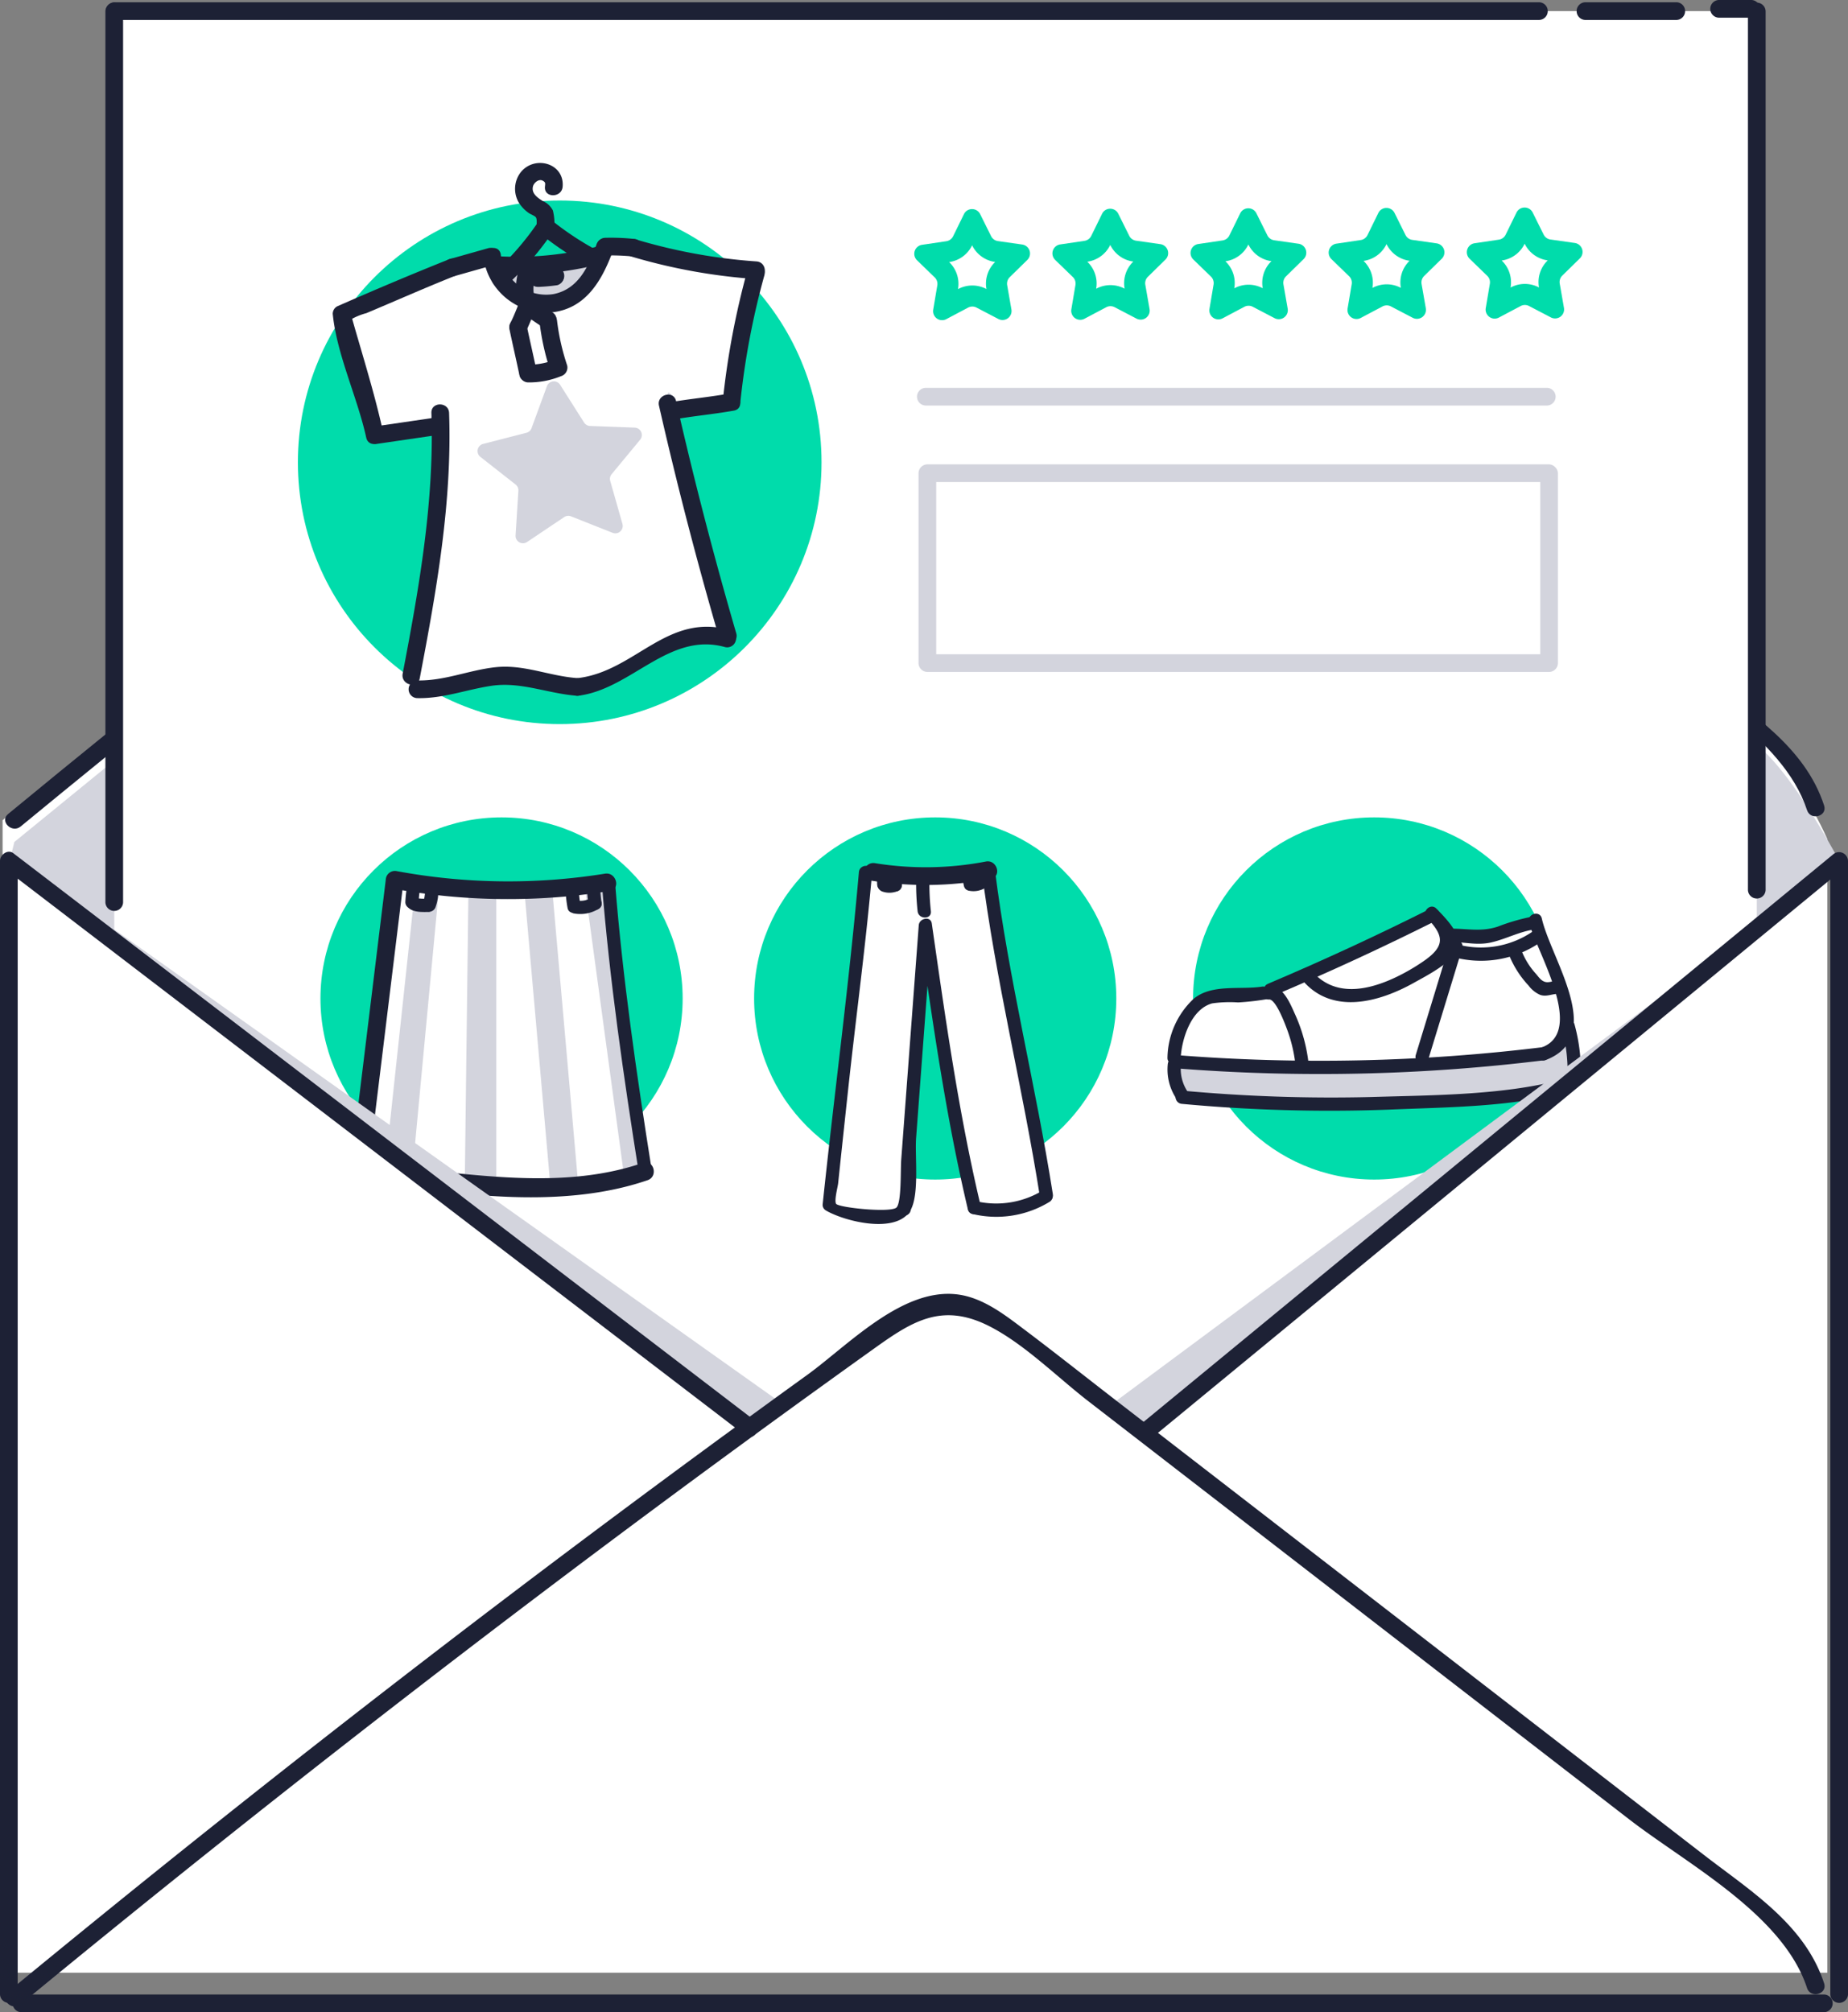
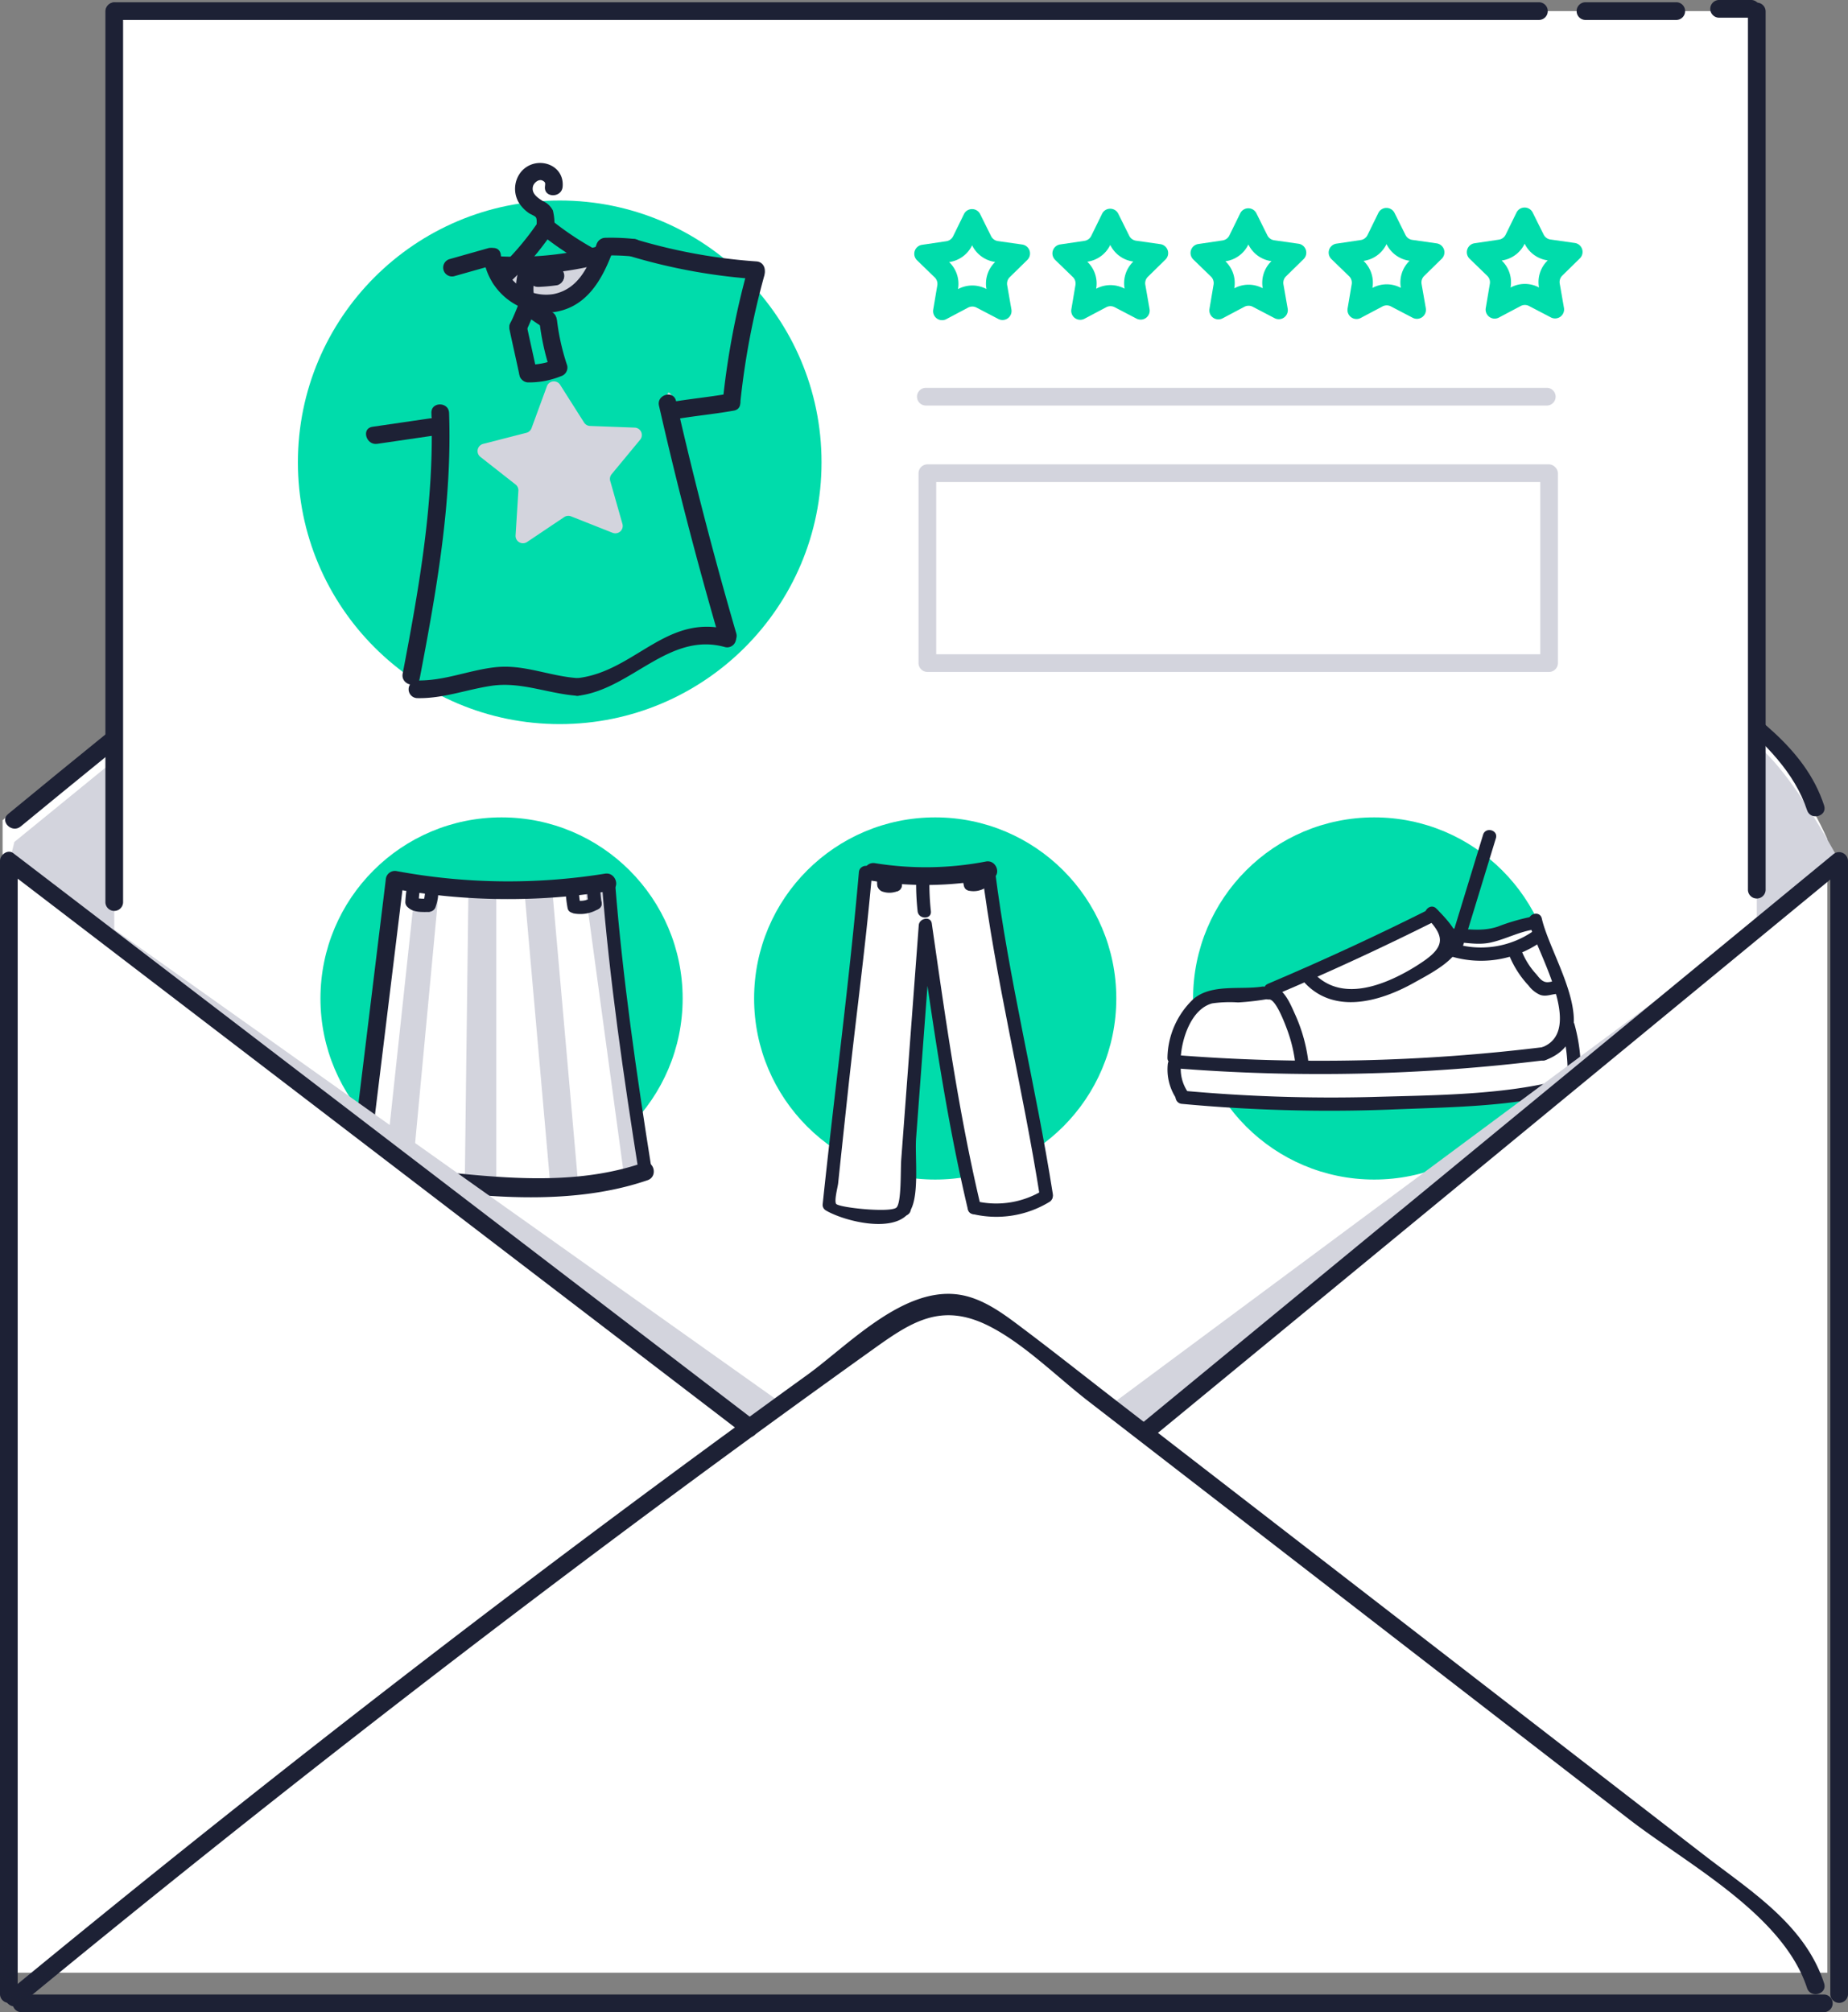
<svg xmlns="http://www.w3.org/2000/svg" width="208.959" height="227.537" viewBox="0 0 208.959 227.537">
  <rect x="0" y="0" width="208.959" height="227.537" fill="#808080" stroke="none" />
  <defs>
    <clipPath id="a" transform="translate(-5.062 -5.279)">
      <path fill="none" d="M33.989 124.467l37.113 28.032h81.484l34.157-28.032v-29.3H32.317l1.672 29.3z" />
    </clipPath>
  </defs>
  <g style="isolation:isolate">
    <path d="M14.643 81.047L.292 92.754v130.32h206.334V94.888s-7.954-18.253-16.617-15.076-175.365 1.236-175.365 1.236z" fill="#fff" />
    <path d="M195.5 83.501v22.427l.052 1.624 12.406-10.211s-8.548-16.315-12.459-13.841zM15.976 83.501L1.625 95.208 1 97.751l15.173 11.971-.197-26.221z" fill="#d3d4dd" />
    <path d="M2.332 93.462Q39.91 62.512 79.114 33.616q9.634-7.092 19.363-14.054c4.452-3.186 7.898-5.636 13.508-2.724 3.943 2.047 7.57 5.709 11.095 8.435l39.169 30.284 21.935 16.959c6.579 5.087 17.42 10.765 20.145 19.101.398 1.218 2.33.697 1.929-.532-2.177-6.661-8.312-10.437-13.609-14.533l-21.935-16.959L126.06 25.07c-3.394-2.624-6.757-5.294-10.184-7.874-2.276-1.714-4.759-3.679-7.693-4.021-6.238-.726-12.334 5.807-16.933 9.129q-22.112 15.969-43.727 32.611Q23.914 73.094.917 92.047c-.994.819.428 2.227 1.414 1.414z" fill="#1d2135" />
    <path fill="#fff" d="M12.918 1.255h185.726v177.264H12.918z" />
    <g clip-path="url(#a)">
      <circle cx="56.712" cy="112.905" r="20.477" fill="#00dcab" />
      <circle cx="105.746" cy="112.905" r="20.477" fill="#00dcab" />
      <circle cx="155.383" cy="112.905" r="20.477" fill="#00dcab" />
      <path d="M98.74 98.397a15.029 15.029 0 0 0 4.292.679c2.107.029 4.539-.162 4.539-.162l3.148-.517h1.124l1.005 7.568 2.312 12.213 1.803 9.117.693 3.817.656 4.016a7.453 7.453 0 0 1-2.814 1.211 21.111 21.111 0 0 1-3.879.38 6.782 6.782 0 0 1-1.453-.164l-1.452-6.543-1.387-7.522-1.228-7.774-1.337-9.234-.768 7.76-.652 8.724-.809 10.816-.276 3.694s-.129.474-.289.576a7.173 7.173 0 0 1-1.876.433 20.849 20.849 0 0 1-4.276-.386 17.734 17.734 0 0 1-2.046-.783l.277-2.722.668-5.271.476-5.444.716-6.562.627-5.6.633-5.385.451-4.709.102-1.994z" fill="#fff" />
      <path d="M111.483 97.419a35.98 35.98 0 0 1-12.543.188c-1.277-.215-1.826 1.74-.539 1.956a38.97 38.97 0 0 0 13.622-.188c1.282-.234.739-2.19-.539-1.956z" fill="#1d2135" />
      <path d="M111.003 98.397c1.565 12.459 4.657 24.644 6.601 37.04.149.951 1.595.547 1.446-.399-1.923-12.263-5-24.317-6.548-36.642-.119-.945-1.62-.957-1.5 0z" fill="#1d2135" />
      <path d="M117.949 134.59a10.118 10.118 0 0 1-7.585 1.241c-.923-.29-1.318 1.158-.399 1.446a11.537 11.537 0 0 0 8.741-1.392c.768-.568.021-1.87-.757-1.295zM102.238 137.469a.75.75 0 0 0 0-1.5.75.75 0 0 0 0 1.5z" fill="#1d2135" />
      <path d="M97.118 98.629c-1.097 12.55-2.79 25.068-4.101 37.601a.737.737 0 0 0 .371.648c2.144 1.255 8.051 2.728 9.585-.059.997-1.811.464-6.125.614-8.131l1.8-24.064-1.473.199c1.538 10.699 3.031 21.403 5.527 31.931.223.939 1.669.541 1.446-.399-2.496-10.527-3.989-21.232-5.527-31.931-.127-.885-1.414-.588-1.473.199l-1.163 15.556-.82 10.96c-.089 1.185.04 4.856-.539 5.408-.655.624-6.617.012-6.836-.435-.205-.417.198-1.884.241-2.295q.565-5.362 1.144-10.722c.881-8.154 1.989-16.299 2.703-24.468.084-.962-1.417-.956-1.5 0zM110.103 98.673q.053.653.168 1.298c.167.949 1.613.547 1.446-.399a9.689 9.689 0 0 1-.114-.899c-.078-.955-1.578-.964-1.5 0z" fill="#1d2135" />
      <path d="M110.616 99.124a.963.963 0 0 1-.633.156c-.94-.216-1.341 1.23-.399 1.446a2.539 2.539 0 0 0 1.789-.307c.86-.438.102-1.733-.757-1.295z" fill="#1d2135" />
      <path d="M108.807 98.914a8.963 8.963 0 0 0 .18 1.241c.206.943 1.653.544 1.446-.399a6.025 6.025 0 0 1-.126-.842c-.073-.957-1.573-.964-1.5 0zM100.514 98.962a11.65 11.65 0 0 0-.022 1.1.75.75 0 0 0 1.5 0 11.647 11.647 0 0 1 .022-1.1c.065-.964-1.435-.96-1.5 0z" fill="#1d2135" />
      <path d="M101.042 99.339a1.131 1.131 0 0 1-.84.04.756.756 0 0 0-.923.524.767.767 0 0 0 .524.923 2.423 2.423 0 0 0 1.638-.04c.915-.296.523-1.745-.399-1.446z" fill="#1d2135" />
      <path d="M99.188 98.999a7.361 7.361 0 0 0-.002 1.046c.066.958 1.566.965 1.5 0a7.361 7.361 0 0 1 .002-1.046c.07-.963-1.43-.959-1.5 0zM103.596 99.305a28.65 28.65 0 0 0 .161 3.733c.103.95 1.604.96 1.5 0a28.65 28.65 0 0 1-.161-3.733.75.75 0 0 0-1.5 0z" fill="#1d2135" />
      <g>
        <path d="M44.633 99.13l-4.167 32.856 6.641.859 9.682.989 7.073-.048s5.668-.662 5.97-.731 3.114-1.069 3.114-1.069l-4.445-32.131-3.114.063-5.022.254-5.298.065-5.947-.66z" fill="#fff" />
        <path d="M49.657 100.257l-3.074 32.799-3.104-.393 3.277-30.493s2.209-.249 2.308-1.228.593-.685.593-.685zM65.387 134.023l-2.963-33.637c-.943.087-1.887.155-2.835.17a2.548 2.548 0 0 1-.312-.016l2.949 33.483zM52.971 100.415l-.418 33.345.526.049.417.038c.316.388.222-.571.272-.035.109 1.166.743-1.198.779-.003a.522.522 0 0 0 .002.071c.015.453.019.249.017-.011a.504.504 0 0 0 .011-.064 7.524 7.524 0 0 1 .513-.073c.342-.036.685-.047 1.029-.05v-33.265zM72.258 132.729c.118-.002.233.006.347.013-.055-.924-.068-1.848-.066-2.788a2.187 2.187 0 0 1 .301-1.146 20.982 20.982 0 0 1-1.194-5.528c-.002-.043.001-.084.002-.125a2.174 2.174 0 0 1-.533-1.021 26.85 26.85 0 0 1-.597-6.232 2.198 2.198 0 0 1 .266-1.089c-.106-.524-.224-1.047-.374-1.568a16.724 16.724 0 0 1-.785-4.298 2.164 2.164 0 0 1 .253-1.107 40.463 40.463 0 0 1-.812-8.026c-.997.025-1.99.1-2.981.196l4.492 33.045a4.852 4.852 0 0 1 1.68-.327z" fill="#d3d4dd" />
        <path d="M68.059 99.937c.875 10.935 2.449 21.779 4.163 32.609.15.951 1.596.547 1.446-.399-1.694-10.698-3.246-21.41-4.11-32.21-.076-.956-1.577-.964-1.5 0z" fill="#1d2135" />
        <path d="M72.689 131.498c-7.752 2.66-16.248 1.693-24.259.837-1.125-.12-6.468-.303-6.58-.405-.222-.202.106.679-.105-.504-.271-1.527.467-3.826.655-5.365l3.246-26.57-1.284.978a72.13 72.13 0 0 0 24.579.281c1.285-.215.74-2.17-.539-1.956a69.056 69.056 0 0 1-23.5-.281 1.037 1.037 0 0 0-1.284.978l-4.014 32.856a1.009 1.009 0 0 0 .745.978c10.424 1.637 22.717 3.616 32.879.13 1.228-.421.7-2.381-.539-1.956z" fill="#1d2135" />
        <path d="M66.355 100.17a20.845 20.845 0 0 0 .197 2.175.754.754 0 0 0 .923.524.77.77 0 0 0 .524-.923 17.056 17.056 0 0 1-.143-1.777c-.032-.963-1.532-.967-1.5 0z" fill="#1d2135" />
        <path d="M66.896 101.499a2.407 2.407 0 0 1-1.664.335.751.751 0 0 0-.399 1.446 3.979 3.979 0 0 0 2.82-.486c.864-.43.105-1.725-.757-1.295z" fill="#1d2135" />
        <path d="M63.954 100.597a13.388 13.388 0 0 0 .223 2.073c.174.948 1.62.546 1.446-.399a10.778 10.778 0 0 1-.169-1.674.75.75 0 0 0-1.5 0zM46.117 99.721a15.393 15.393 0 0 0-.284 2.29.755.755 0 0 0 .75.75.767.767 0 0 0 .75-.75 12.697 12.697 0 0 1 .231-1.892.751.751 0 0 0-1.446-.399z" fill="#1d2135" />
        <path d="M45.956 101.681c-.24 1.467 1.446 1.483 2.474 1.438.962-.042.967-1.542 0-1.5-.245.011-.489.015-.734.003q-.183-.009-.366-.027-.277-.074.053.205v.399l.02-.12c.154-.944-1.291-1.351-1.446-.399z" fill="#1d2135" />
        <path d="M49.255 102.549a5.242 5.242 0 0 0 .298-2.017.75.75 0 0 0-1.5 0 4.058 4.058 0 0 1-.245 1.618.755.755 0 0 0 .524.923.768.768 0 0 0 .923-.524z" fill="#1d2135" />
      </g>
      <g>
        <path d="M143.494 112.27l-5.294.37s-2.282.524-2.408.614-1.867 2.174-1.867 2.174-1.201 3.484-1.171 3.593.302 3.653.302 3.653.186 1.366.58 1.401 8.618.602 8.618.602h12.449s12.284-.546 12.62-.585 9.518-1.261 9.518-1.261 1.174-1.022 1.173-1.365-.662-6.053-.662-6.053-1.147-4.435-1.136-4.396-2.037-4.979-2.037-4.979a7.44 7.44 0 0 0-.425-1.701c-.142 0-3.861.851-3.861.851l-3.312.518-2.855.067-2.065-2.142-17.223 7.973z" fill="#fff" />
-         <path d="M132.883 120.049l17.32.488s17.393-.583 17.525-.694 6.839-.694 6.839-.694l2.647-2.209.799 4.525-1.173 1.365-8.395 1.261-13.742.585-6.897.176-9.611-.381-4.558-.396-.882-2.525z" fill="#d3d4dd" />
        <g fill="#1d2135">
          <path d="M161.685 102.779q-9.031 4.532-18.33 8.473c-.886.376-.122 1.668.757 1.295q9.303-3.942 18.33-8.473c.863-.433.104-1.728-.757-1.295z" />
          <path d="M142.693 111.567c-2.479.383-5.702-.342-7.755 1.403a9.34 9.34 0 0 0-2.928 6.605c-.057.964 1.443.961 1.5 0 .126-2.129 1.175-5.46 3.549-6.113a14.07 14.07 0 0 1 2.937-.108 29.211 29.211 0 0 0 3.096-.342c.951-.147.547-1.593-.399-1.446z" />
          <path d="M132.883 120.799a206.98 206.98 0 0 0 41.684-.9c.944-.121.956-1.623 0-1.5a206.98 206.98 0 0 1-41.684.9c-.963-.073-.958 1.427 0 1.5zM161.358 103.807c1.936 2.01 2.07 3.181-.383 4.876a22.945 22.945 0 0 1-2.752 1.631c-3.195 1.602-7.215 2.627-9.888-.524-.625-.737-1.682.328-1.061 1.061 3.359 3.959 8.685 2.485 12.647.256 1.352-.76 4.471-2.328 4.956-3.942.458-1.524-1.536-3.461-2.459-4.419-.671-.697-1.731.365-1.061 1.061z" />
          <path d="M163.931 108.103a11.819 11.819 0 0 0 10.198-1.519c.795-.538.045-1.838-.757-1.295a10.344 10.344 0 0 1-9.042 1.367c-.925-.283-1.321 1.164-.399 1.446z" />
          <path d="M163.725 106.522c1.678-.064 3.203.431 4.881.048 1.708-.39 3.25-1.261 5.005-1.484.945-.12.957-1.622 0-1.5a22.736 22.736 0 0 0-4.254 1.196c-1.984.651-3.635.163-5.632.239-.962.037-.967 1.537 0 1.5z" />
          <path d="M172.888 104.256c.716 3.139 6.465 12.268 1.48 14.17-.893.341-.505 1.791.399 1.446 6.899-2.632.629-11.362-.432-16.015-.215-.941-1.661-.542-1.446.399zM132.046 120.318a5.921 5.921 0 0 0 .862 3.754c.504.821 1.802.069 1.295-.757a4.586 4.586 0 0 1-.657-2.997c.104-.958-1.397-.951-1.5 0z" />
          <path d="M133.636 124.824a180.141 180.141 0 0 0 23.326.655c6.773-.291 14.021-.272 20.589-2.083a.751.751 0 0 0-.399-1.446c-6.935 1.911-14.883 1.878-22.057 2.098a183.261 183.261 0 0 1-21.459-.724c-.962-.083-.956 1.417 0 1.5z" />
-           <path d="M176.579 116.194a18.731 18.731 0 0 1 .655 5.852c-.043.965 1.458.963 1.5 0a20.082 20.082 0 0 0-.709-6.251.751.751 0 0 0-1.446.399zM143.494 113.02c.81-.063 1.948 3.134 2.112 3.586a16.615 16.615 0 0 1 .867 3.73c.111.947 1.612.959 1.5 0a18.393 18.393 0 0 0-1.501-5.557c-.546-1.196-1.368-3.384-2.978-3.259-.956.074-.964 1.575 0 1.5zM163.895 106.832l-3.804 12.444c-.283.925 1.165 1.321 1.446.399l3.804-12.444c.283-.925-1.165-1.321-1.446-.399zM170.681 108.102a11.106 11.106 0 0 0 2.159 3.344 3.254 3.254 0 0 0 1.306 1.051c.689.24 1.268-.084 1.957-.11.962-.037.967-1.537 0-1.5-.37.014-.734.168-1.091.179-.633.02-.954-.493-1.316-.921a8.446 8.446 0 0 1-1.568-2.442c-.336-.896-1.786-.508-1.446.399z" />
+           <path d="M176.579 116.194a18.731 18.731 0 0 1 .655 5.852c-.043.965 1.458.963 1.5 0a20.082 20.082 0 0 0-.709-6.251.751.751 0 0 0-1.446.399zM143.494 113.02c.81-.063 1.948 3.134 2.112 3.586a16.615 16.615 0 0 1 .867 3.73c.111.947 1.612.959 1.5 0a18.393 18.393 0 0 0-1.501-5.557c-.546-1.196-1.368-3.384-2.978-3.259-.956.074-.964 1.575 0 1.5zM163.895 106.832c-.283.925 1.165 1.321 1.446.399l3.804-12.444c.283-.925-1.165-1.321-1.446-.399zM170.681 108.102a11.106 11.106 0 0 0 2.159 3.344 3.254 3.254 0 0 0 1.306 1.051c.689.24 1.268-.084 1.957-.11.962-.037.967-1.537 0-1.5-.37.014-.734.168-1.091.179-.633.02-.954-.493-1.316-.921a8.446 8.446 0 0 1-1.568-2.442c-.336-.896-1.786-.508-1.446.399z" />
        </g>
      </g>
    </g>
    <path style="mix-blend-mode:multiply" fill="#d3d4dd" d="M12.918 105.101l74.802 53.105-3.641 2.639-73.802-55.744h2.641zM126.223 158.406l71.827-53.305h.649l-68.381 56.602-4.095-3.297z" />
    <circle cx="63.289" cy="52.277" r="29.604" fill="#00dcab" />
-     <path d="M72.578 28.012l12.892 2.846-2.755 14.588-6.917 1.046 6.456 25.717s-4.034-.54-5.377 0-8.456 4.232-8.456 4.232a10.924 10.924 0 0 1-6.381.719c-3.369-.73-4.237-.81-4.237-.81l-6.72.81-3.924.783-.662-2.547s3.401-16.633 3.355-19.929-.014-7.17-.014-7.17l-7.461.928s-5.053-14.293-4.341-14.051S54 29.301 54 29.301l1.659-.272 1.825 1.608 9.553-1.616 1.985-1.379z" fill="#fff" />
    <path d="M67.895 28.822s-8.749 2.161-12.053 1.137l.748 1.581 1.902 1.876 2.307.903 3.148-.398 2.422-1.868zM59.597 61.289l4.199-2.818a.836.836 0 0 1 .773-.083l4.702 1.862a.836.836 0 0 0 1.111-1.005l-1.382-4.864a.836.836 0 0 1 .16-.761l3.224-3.897a.836.836 0 0 0-.613-1.368l-5.054-.189a.836.836 0 0 1-.674-.387l-2.71-4.27a.836.836 0 0 0-1.49.16l-1.741 4.748a.836.836 0 0 1-.577.522l-4.898 1.258a.836.836 0 0 0-.308 1.467l3.978 3.123a.836.836 0 0 1 .318.71l-.318 5.047a.836.836 0 0 0 1.3.746zM49.837 48.297s-.272-4.862-1.382.176M75.805 46.501s-1.198-4.616 1.073-.189" fill="#d3d4dd" />
    <path d="M67.457 27.624c-.891 2.458-2.032 5.072-4.871 5.631a5.165 5.165 0 0 1-5.963-4.492c-.218-1.266-2.145-.729-1.929.532a7.196 7.196 0 0 0 7.664 6.032c3.978-.419 5.79-3.761 7.026-7.171.439-1.212-1.493-1.734-1.929-.532z" fill="#1d2135" />
    <path d="M55.232 28.056l-4.415 1.249a1.001 1.001 0 0 0 .532 1.929l4.415-1.249a1.001 1.001 0 0 0-.532-1.929zM71.645 27.012a25.021 25.021 0 0 0-3.224-.122 1.001 1.001 0 0 0 0 2 25.021 25.021 0 0 1 3.224.122 1.007 1.007 0 0 0 1-1 1.022 1.022 0 0 0-1-1z" fill="#1d2135" />
-     <path d="M50.817 29.305c-4.258 1.699-8.501 3.493-12.697 5.339a.963.963 0 0 0-.495.864c.461 4.609 2.788 9.418 3.787 13.984.275 1.257 2.203.725 1.929-.532-.783-3.582-1.83-7.081-2.854-10.599q-.389-1.319-.759-2.643-.229-.69-.143.459a7.344 7.344 0 0 1 1.84-.766c3.309-1.389 6.592-2.847 9.925-4.177 1.181-.471.666-2.406-.532-1.929z" fill="#1d2135" />
    <path d="M49.098 47.24c-2.332.325-4.657.696-6.988 1.021-1.269.177-.729 2.104.532 1.929 2.332-.325 4.656-.696 6.988-1.021 1.269-.177.729-2.104-.532-1.929z" fill="#1d2135" />
    <path d="M48.779 46.697c.348 9.944-1.388 19.748-3.247 29.478-.24 1.258 1.687 1.796 1.929.532 1.891-9.897 3.672-19.894 3.319-30.01-.045-1.283-2.045-1.289-2 0zM74.513 45.87q3.019 13.266 6.823 26.325a1.001 1.001 0 0 0 1.929-.532q-3.805-13.063-6.823-26.325c-.285-1.254-2.214-.724-1.929.532z" fill="#1d2135" />
    <path d="M82.52 71.245c-7.091-1.991-10.655 4.607-17.104 5.423-1.26.159-1.276 2.161 0 2 5.991-.758 10.232-7.274 16.572-5.494a1.001 1.001 0 0 0 .532-1.929z" fill="#1d2135" />
    <path d="M65.208 76.672c-3.151-.239-5.997-1.572-9.193-1.223-3.017.33-5.775 1.567-8.856 1.494a1.001 1.001 0 0 0 0 2c2.934.069 5.535-.962 8.398-1.391 3.321-.498 6.366.871 9.65 1.12 1.284.098 1.277-1.903 0-2zM85.521 29.56a62.592 62.592 0 0 1-13.609-2.482 1.001 1.001 0 0 0-.532 1.929 64.913 64.913 0 0 0 14.141 2.553c1.286.069 1.282-1.931 0-2z" fill="#1d2135" />
    <path d="M84.505 30.593a90.532 90.532 0 0 0-2.79 14.874c-.154 1.275 1.847 1.264 2 0a87.32 87.32 0 0 1 2.719-14.343 1.001 1.001 0 0 0-1.929-.532z" fill="#1d2135" />
    <path d="M82.449 44.503c-2.295.413-4.621.613-6.917 1.025-1.265.227-.729 2.155.532 1.929 2.295-.413 4.621-.613 6.917-1.025 1.265-.227.729-2.155-.532-1.929zM67.629 27.857a36.46 36.46 0 0 1-11.538 1.106c-1.285-.079-1.281 1.921 0 2a38.211 38.211 0 0 0 12.07-1.178 1.001 1.001 0 0 0-.532-1.929z" fill="#1d2135" />
    <path d="M61.609 30.075a3.22 3.22 0 0 0 .337 1.629 1.008 1.008 0 0 0 1.368.359 1.023 1.023 0 0 0 .359-1.368 1.201 1.201 0 0 1-.064-.62 1.009 1.009 0 0 0-1-1 1.02 1.02 0 0 0-1 1z" fill="#1d2135" />
    <path d="M62.48 30.321a15.451 15.451 0 0 1-1.578.122c-1.284.044-1.29 2.044 0 2a20.596 20.596 0 0 0 2.11-.194 1.006 1.006 0 0 0 .698-1.23 1.027 1.027 0 0 0-1.23-.699z" fill="#1d2135" />
    <path d="M61.784 31.147q-.143-.622-.303-1.239a1.001 1.001 0 0 0-1.929.532q.16.618.303 1.239c.289 1.254 2.217.723 1.929-.532z" fill="#1d2135" />
    <path d="M58.989 29.624a7.621 7.621 0 0 0-.337 5.269c.29 1.254 2.218.723 1.929-.532a5.509 5.509 0 0 1 .135-3.728c.585-1.144-1.14-2.157-1.727-1.009z" fill="#1d2135" />
    <path d="M62.447 35.305c-.792-.489-1.534-1.053-2.326-1.542a1.004 1.004 0 0 0-1.368.359c-.338.788-.631 1.598-1.025 2.362-.589 1.142 1.136 2.155 1.727 1.009.394-.764.686-1.573 1.025-2.362l-1.368.359c.792.489 1.534 1.053 2.326 1.542 1.098.678 2.104-1.051 1.009-1.727z" fill="#1d2135" />
    <path d="M60.986 36.247a27.942 27.942 0 0 0 1.214 5.595l.698-1.23a8.171 8.171 0 0 1-3.199.631 1.001 1.001 0 0 0 0 2 9.659 9.659 0 0 0 3.73-.702 1.019 1.019 0 0 0 .699-1.23 25.413 25.413 0 0 1-1.143-5.063c-.153-1.262-2.155-1.277-2 0z" fill="#1d2135" />
    <path d="M60.655 41.852c-.358-1.71-.756-3.412-1.114-5.122-.263-1.259-2.192-.726-1.929.532.358 1.71.756 3.412 1.114 5.122.263 1.259 2.192.726 1.929-.532zM63.618 21.119c.232-2.66-3.152-3.614-4.74-1.638a3.067 3.067 0 0 0-.225 3.412 4.04 4.04 0 0 0 1.14 1.197c.197.144.677.306.801.491.16.24.058.759.097 1.098.145 1.264 2.146 1.279 2 0a6.533 6.533 0 0 0-.176-1.882 2.351 2.351 0 0 0-1.15-1.073c-.582-.353-1.321-.874-1.093-1.671.116-.404.664-.863 1.104-.616.334.187.276.3.242.683-.112 1.282 1.889 1.274 2 0z" fill="#1d2135" />
    <path d="M61.193 26.511a36.279 36.279 0 0 0 5.887 3.832 1.001 1.001 0 0 0 1.009-1.727 33.813 33.813 0 0 1-5.482-3.519c-.95-.865-2.369.546-1.414 1.414z" fill="#1d2135" />
    <path d="M60.817 25.154a31.864 31.864 0 0 1-4.934 5.679c-.902.919.511 2.334 1.414 1.414a34.001 34.001 0 0 0 5.247-6.084 1.001 1.001 0 0 0-1.727-1.009z" fill="#1d2135" />
    <g>
      <path d="M173.445 33.547a2.213 2.213 0 0 0-2.061.007l-2.155 1.142.406-2.407a2.215 2.215 0 0 0-.642-1.956l-1.753-1.699 2.414-.358a2.214 2.214 0 0 0 1.662-1.214l1.073-2.193 1.087 2.186a2.213 2.213 0 0 0 1.669 1.206l2.416.344-1.742 1.708a2.21 2.21 0 0 0-.63 1.963l.423 2.425z" fill="#fff" />
      <path d="M172.398 27.559l.013.026a3.402 3.402 0 0 0 2.567 1.854l.029.004-.021.02a3.402 3.402 0 0 0-.97 3.015l.005.028-.026-.013a3.403 3.403 0 0 0-3.167.009l-.025.014.005-.029a3.403 3.403 0 0 0-.987-3.009l-.021-.02.029-.004a3.402 3.402 0 0 0 2.557-1.869l.013-.026m-.009-4.09a1.011 1.011 0 0 0-.918.573l-1.223 2.496a1.022 1.022 0 0 1-.768.562l-2.75.408a1.023 1.023 0 0 0-.562 1.746l1.996 1.935a1.023 1.023 0 0 1 .297.904l-.462 2.741a1.02 1.02 0 0 0 1.487 1.074l2.457-1.301a1.022 1.022 0 0 1 .952-.003l2.464 1.287a1.02 1.02 0 0 0 1.481-1.082l-.478-2.739a1.023 1.023 0 0 1 .291-.906l1.985-1.946a1.023 1.023 0 0 0-.572-1.743l-2.752-.392a1.023 1.023 0 0 1-.771-.557l-1.237-2.489a1.011 1.011 0 0 0-.916-.568z" fill="#00dcab" />
      <path d="M157.825 33.592a2.212 2.212 0 0 0-2.059.006l-2.156 1.141.405-2.406a2.218 2.218 0 0 0-.642-1.958l-1.752-1.697 2.414-.358a2.214 2.214 0 0 0 1.662-1.214l1.073-2.193 1.087 2.186a2.215 2.215 0 0 0 1.671 1.206l2.414.344-1.742 1.708a2.212 2.212 0 0 0-.631 1.96l.424 2.429z" fill="#fff" />
      <path d="M156.778 27.603l.013.026a3.402 3.402 0 0 0 2.567 1.854l.029.004-.021.02a3.402 3.402 0 0 0-.97 3.015l.005.028-.026-.013a3.403 3.403 0 0 0-3.167.009l-.026.013.005-.028a3.402 3.402 0 0 0-.987-3.009l-.021-.02.029-.004a3.402 3.402 0 0 0 2.557-1.869l.013-.026m-.009-4.09a1.011 1.011 0 0 0-.918.573l-1.223 2.496a1.022 1.022 0 0 1-.768.562l-2.75.408a1.023 1.023 0 0 0-.562 1.746l1.996 1.935a1.023 1.023 0 0 1 .297.904l-.462 2.741a1.02 1.02 0 0 0 1.487 1.074l2.457-1.301a1.022 1.022 0 0 1 .952-.003l2.464 1.287a1.02 1.02 0 0 0 1.481-1.082l-.478-2.739a1.022 1.022 0 0 1 .291-.906l1.985-1.946a1.023 1.023 0 0 0-.572-1.743l-2.752-.392a1.022 1.022 0 0 1-.772-.557l-1.237-2.489a1.011 1.011 0 0 0-.916-.567z" fill="#00dcab" />
      <path d="M142.205 33.636a2.213 2.213 0 0 0-2.06.006l-2.156 1.141.405-2.406a2.218 2.218 0 0 0-.643-1.958l-1.752-1.697 2.414-.358a2.214 2.214 0 0 0 1.662-1.214l1.074-2.193 1.087 2.186a2.209 2.209 0 0 0 1.669 1.206l2.415.344-1.741 1.708a2.208 2.208 0 0 0-.632 1.959l.424 2.429z" fill="#fff" />
      <path d="M141.158 27.647l.013.026a3.403 3.403 0 0 0 2.567 1.854l.029.004-.021.02a3.403 3.403 0 0 0-.97 3.015l.005.028-.026-.013a3.403 3.403 0 0 0-3.167.009l-.025.013.005-.029a3.402 3.402 0 0 0-.987-3.009l-.021-.02.029-.004a3.402 3.402 0 0 0 2.557-1.869l.013-.026m-.009-4.09a1.011 1.011 0 0 0-.918.573l-1.223 2.496a1.022 1.022 0 0 1-.768.562l-2.75.407a1.023 1.023 0 0 0-.562 1.746l1.996 1.935a1.023 1.023 0 0 1 .297.904l-.462 2.741a1.02 1.02 0 0 0 1.487 1.074l2.457-1.301a1.023 1.023 0 0 1 .952-.003l2.464 1.287a1.02 1.02 0 0 0 1.481-1.082l-.478-2.739a1.023 1.023 0 0 1 .291-.906l1.985-1.946a1.023 1.023 0 0 0-.572-1.743l-2.752-.392a1.023 1.023 0 0 1-.771-.557l-1.237-2.489a1.011 1.011 0 0 0-.916-.567z" fill="#00dcab" />
      <g>
        <path d="M126.585 33.681a2.213 2.213 0 0 0-2.06.006l-2.156 1.141.405-2.406a2.211 2.211 0 0 0-.643-1.958l-1.752-1.697 2.415-.358a2.208 2.208 0 0 0 1.662-1.217l1.073-2.19 1.087 2.186a2.209 2.209 0 0 0 1.669 1.206l2.417.344-1.743 1.708a2.214 2.214 0 0 0-.632 1.959l.424 2.428z" fill="#fff" />
        <path d="M125.538 27.692l.013.026a3.402 3.402 0 0 0 2.568 1.855l.029.004-.021.02a3.402 3.402 0 0 0-.97 3.015l.005.029-.025-.013a3.403 3.403 0 0 0-3.167.009l-.025.013.005-.028a3.402 3.402 0 0 0-.987-3.009l-.021-.02.029-.004a3.402 3.402 0 0 0 2.557-1.869l.013-.026m-.009-4.09a1.011 1.011 0 0 0-.918.573l-1.223 2.496a1.022 1.022 0 0 1-.768.562l-2.75.407a1.023 1.023 0 0 0-.562 1.746l1.996 1.935a1.023 1.023 0 0 1 .297.904l-.462 2.741a1.02 1.02 0 0 0 1.487 1.074l2.457-1.301a1.023 1.023 0 0 1 .952-.003l2.464 1.287a1.02 1.02 0 0 0 1.481-1.082l-.478-2.739a1.022 1.022 0 0 1 .291-.906l1.985-1.946a1.023 1.023 0 0 0-.572-1.743l-2.752-.392a1.022 1.022 0 0 1-.772-.557l-1.237-2.489a1.011 1.011 0 0 0-.916-.567z" fill="#00dcab" />
      </g>
      <g>
        <path d="M110.965 33.725a2.213 2.213 0 0 0-2.061.007l-2.156 1.141.406-2.407a2.209 2.209 0 0 0-.641-1.956l-1.754-1.7 2.415-.357a2.214 2.214 0 0 0 1.662-1.214l1.073-2.193 1.087 2.186a2.213 2.213 0 0 0 1.669 1.206l2.417.344-1.743 1.708a2.208 2.208 0 0 0-.63 1.963l.423 2.425z" fill="#fff" />
        <path d="M109.919 27.736l.013.026a3.402 3.402 0 0 0 2.567 1.855l.029.004-.021.02a3.403 3.403 0 0 0-.97 3.015l.005.028-.025-.013a3.403 3.403 0 0 0-3.167.009l-.025.013.005-.029a3.403 3.403 0 0 0-.987-3.009l-.021-.02.029-.004a3.403 3.403 0 0 0 2.557-1.869l.013-.026m-.009-4.09a1.011 1.011 0 0 0-.918.573l-1.223 2.496a1.023 1.023 0 0 1-.768.562l-2.75.408a1.023 1.023 0 0 0-.562 1.746l1.996 1.935a1.023 1.023 0 0 1 .297.904l-.462 2.741a1.02 1.02 0 0 0 1.487 1.074l2.457-1.301a1.023 1.023 0 0 1 .952-.003l2.464 1.287a1.02 1.02 0 0 0 1.481-1.082l-.478-2.739a1.023 1.023 0 0 1 .291-.906l1.985-1.946a1.023 1.023 0 0 0-.572-1.743l-2.752-.392a1.022 1.022 0 0 1-.771-.557l-1.237-2.489a1.011 1.011 0 0 0-.916-.567z" fill="#00dcab" />
      </g>
    </g>
    <path d="M2 225.528V97.342l-1.505.864 73.371 56.143 10.389 7.95c1.022.782 2.019-.955 1.01-1.727l-73.371-56.143-10.389-7.95C.879 96 0 96.655 0 97.342v128.186a1.001 1.001 0 0 0 2 0zM208.959 225.528V97.342a1.013 1.013 0 0 0-1.707-.707l-68.191 56.124-9.682 7.969c-.994.819.427 2.226 1.414 1.414l68.191-56.124 9.682-7.969-1.707-.707V225.528a1.001 1.001 0 0 0 2 0z" fill="#1d2135" />
    <path d="M2.388 227.537H206.269a1.001 1.001 0 0 0 0-2H2.388a1.001 1.001 0 0 0 0 2z" fill="#1d2135" />
    <path d="M2.332 226.651Q39.91 195.701 79.114 166.805q9.634-7.092 19.363-14.055c4.452-3.186 7.898-5.636 13.508-2.724 3.943 2.047 7.57 5.709 11.095 8.435l39.169 30.284 21.935 16.959c6.579 5.087 17.42 10.765 20.145 19.101.398 1.218 2.33.697 1.929-.532-2.177-6.661-8.312-10.437-13.609-14.533l-21.935-16.959-44.653-34.524c-3.394-2.624-6.757-5.294-10.184-7.874-2.276-1.714-4.759-3.679-7.693-4.021-6.238-.726-12.334 5.807-16.933 9.129q-22.112 15.969-43.727 32.611-23.609 18.179-46.605 37.132c-.994.819.428 2.227 1.414 1.414zM11.918 1.255v100.795a1.001 1.001 0 0 0 2 0V1.255a1.001 1.001 0 0 0-2 0zM199.644 100.648V1.255a1.001 1.001 0 0 0-2 0v99.393a1.001 1.001 0 0 0 2 0z" fill="#1d2135" />
    <path d="M12.918 2.255h161.135a1.001 1.001 0 0 0 0-2H12.918a1.001 1.001 0 0 0 0 2zM179.231 2.255h10.354a1.001 1.001 0 0 0 0-2h-10.354a1.001 1.001 0 0 0 0 2zM194.342 2h3.708a1.001 1.001 0 0 0 0-2h-3.708a1.001 1.001 0 0 0 0 2z" fill="#1d2135" />
    <path d="M104.645 45.857h70.299a1.001 1.001 0 0 0 0-2h-70.299a1.001 1.001 0 0 0 0 2zM175.16 52.509h-70.299a1.014 1.014 0 0 0-1 1v21.474a1.014 1.014 0 0 0 1 1h70.299a1.014 1.014 0 0 0 1-1V53.509a1.001 1.001 0 0 0-2 0v21.474l1-1h-70.299l1 1V53.509l-1 1h70.299a1.001 1.001 0 0 0 0-2z" fill="#d3d4dd" />
  </g>
</svg>